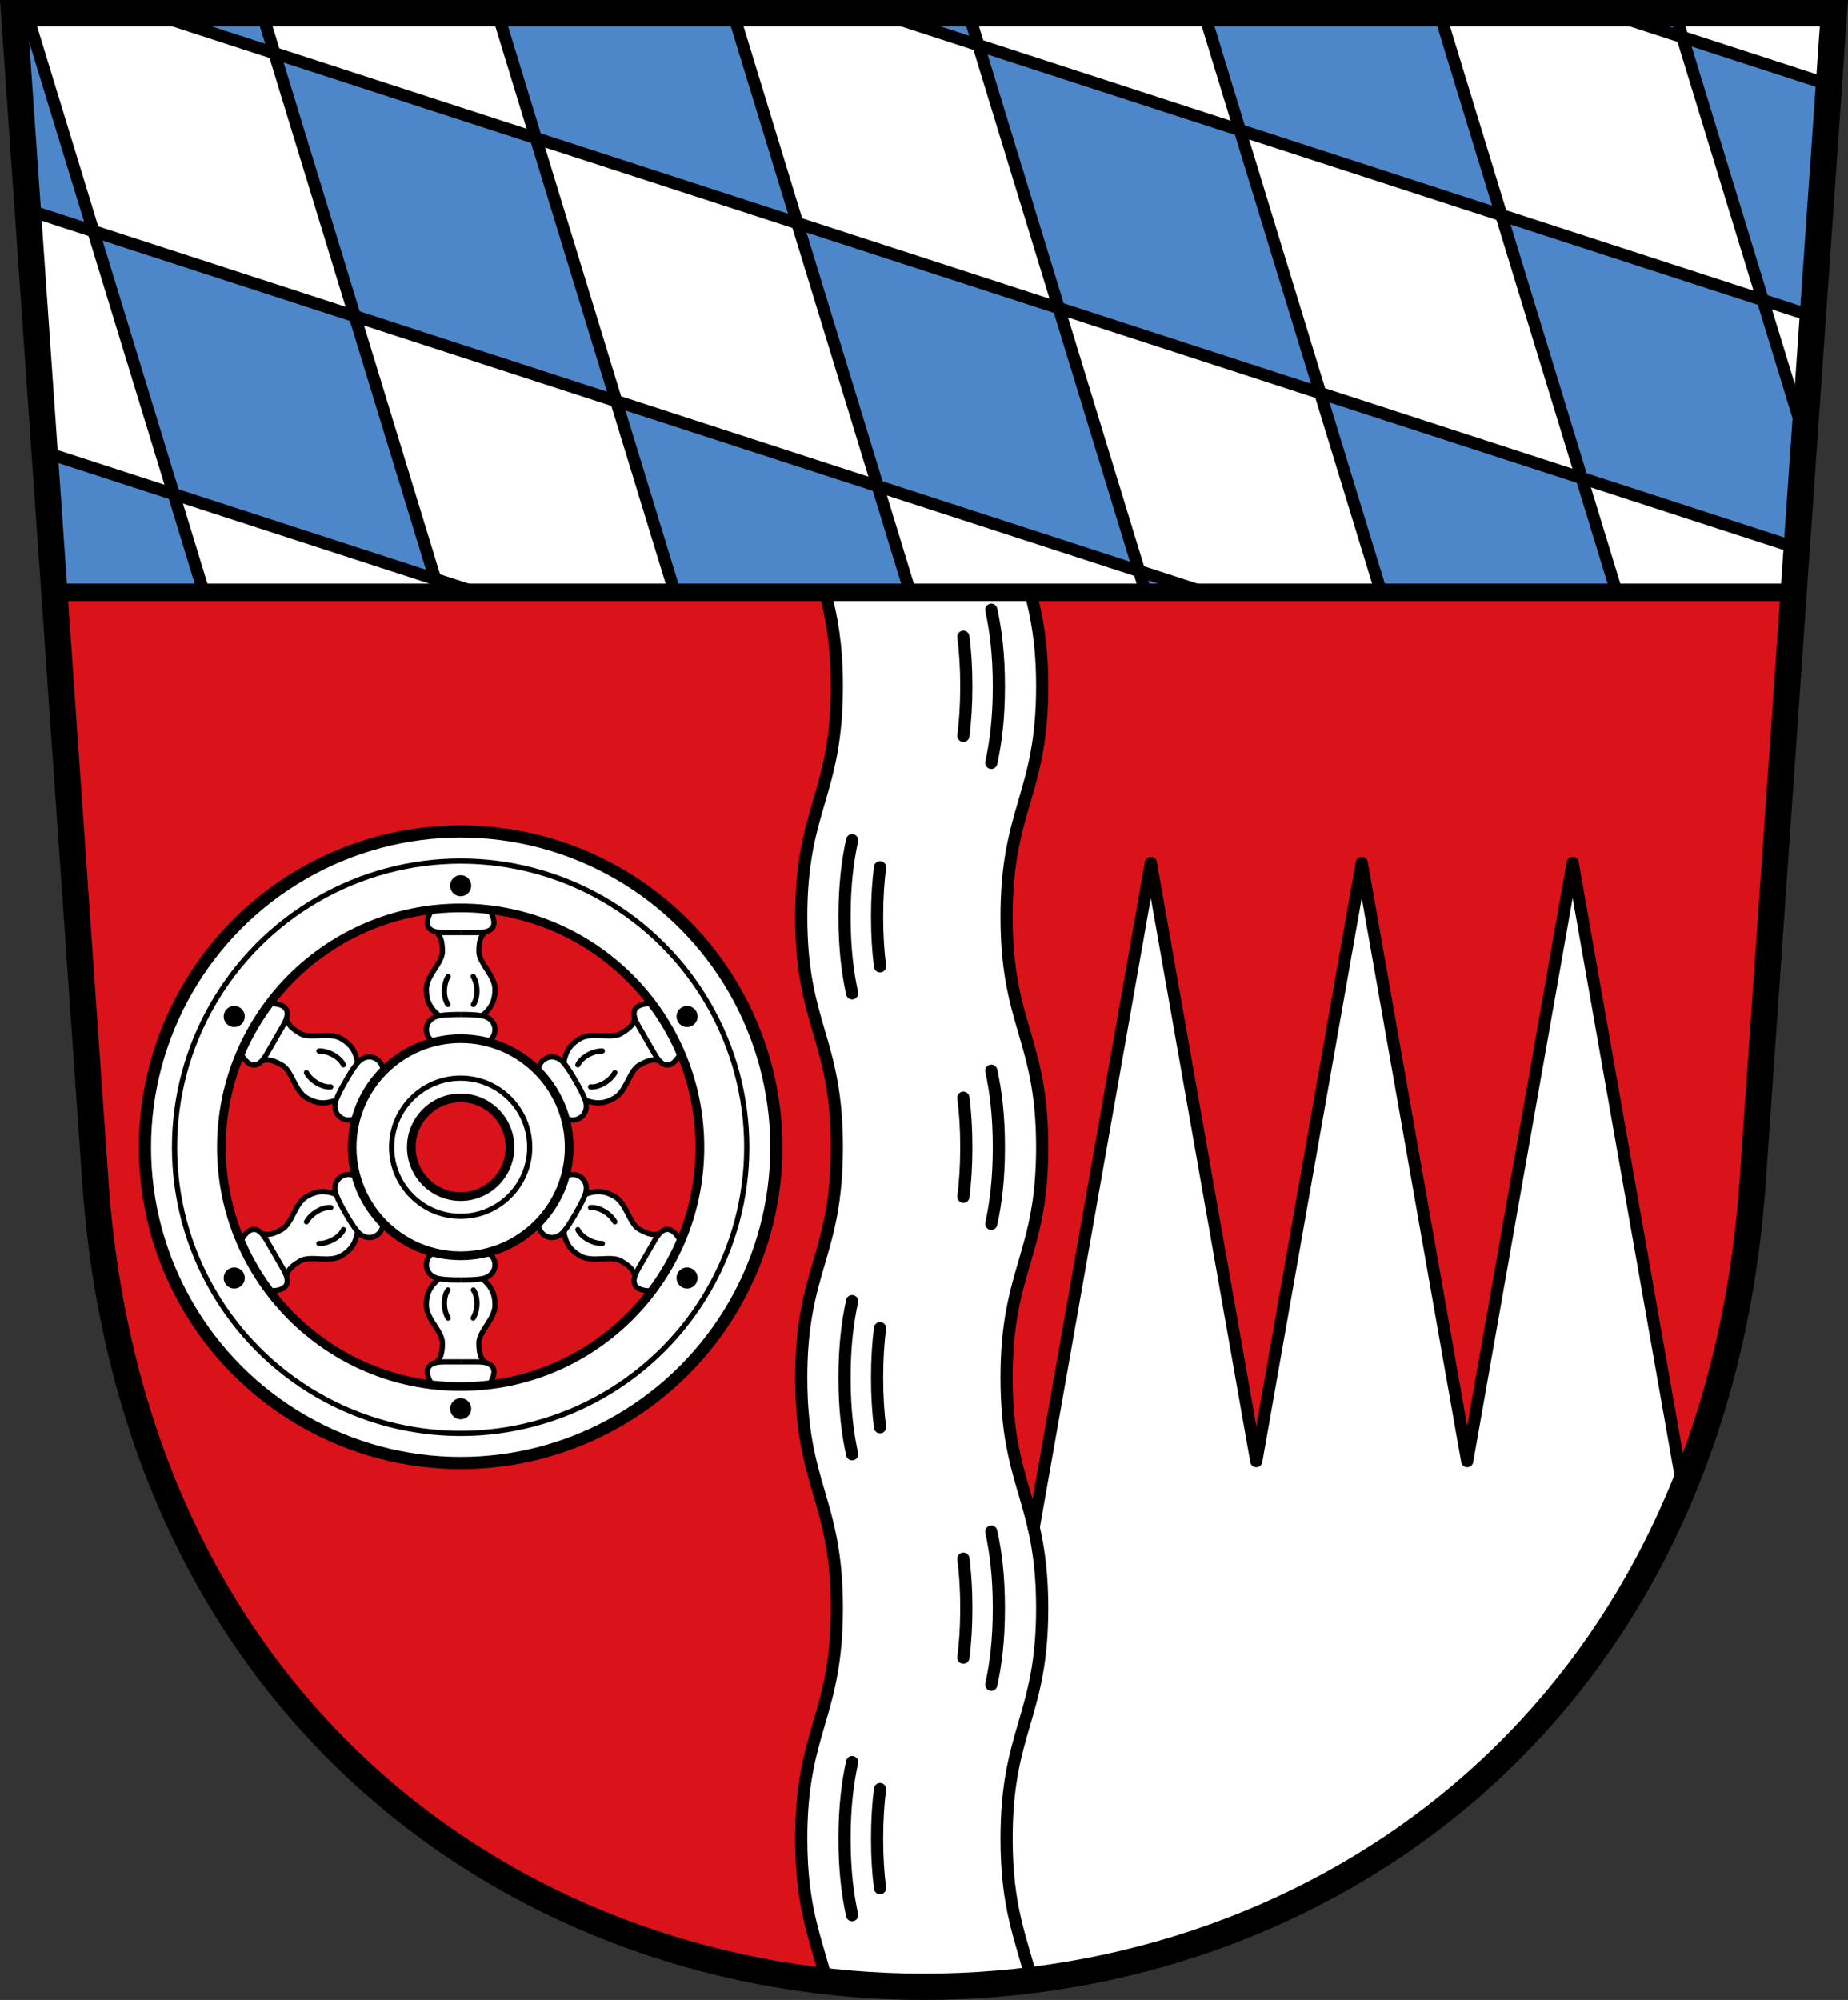
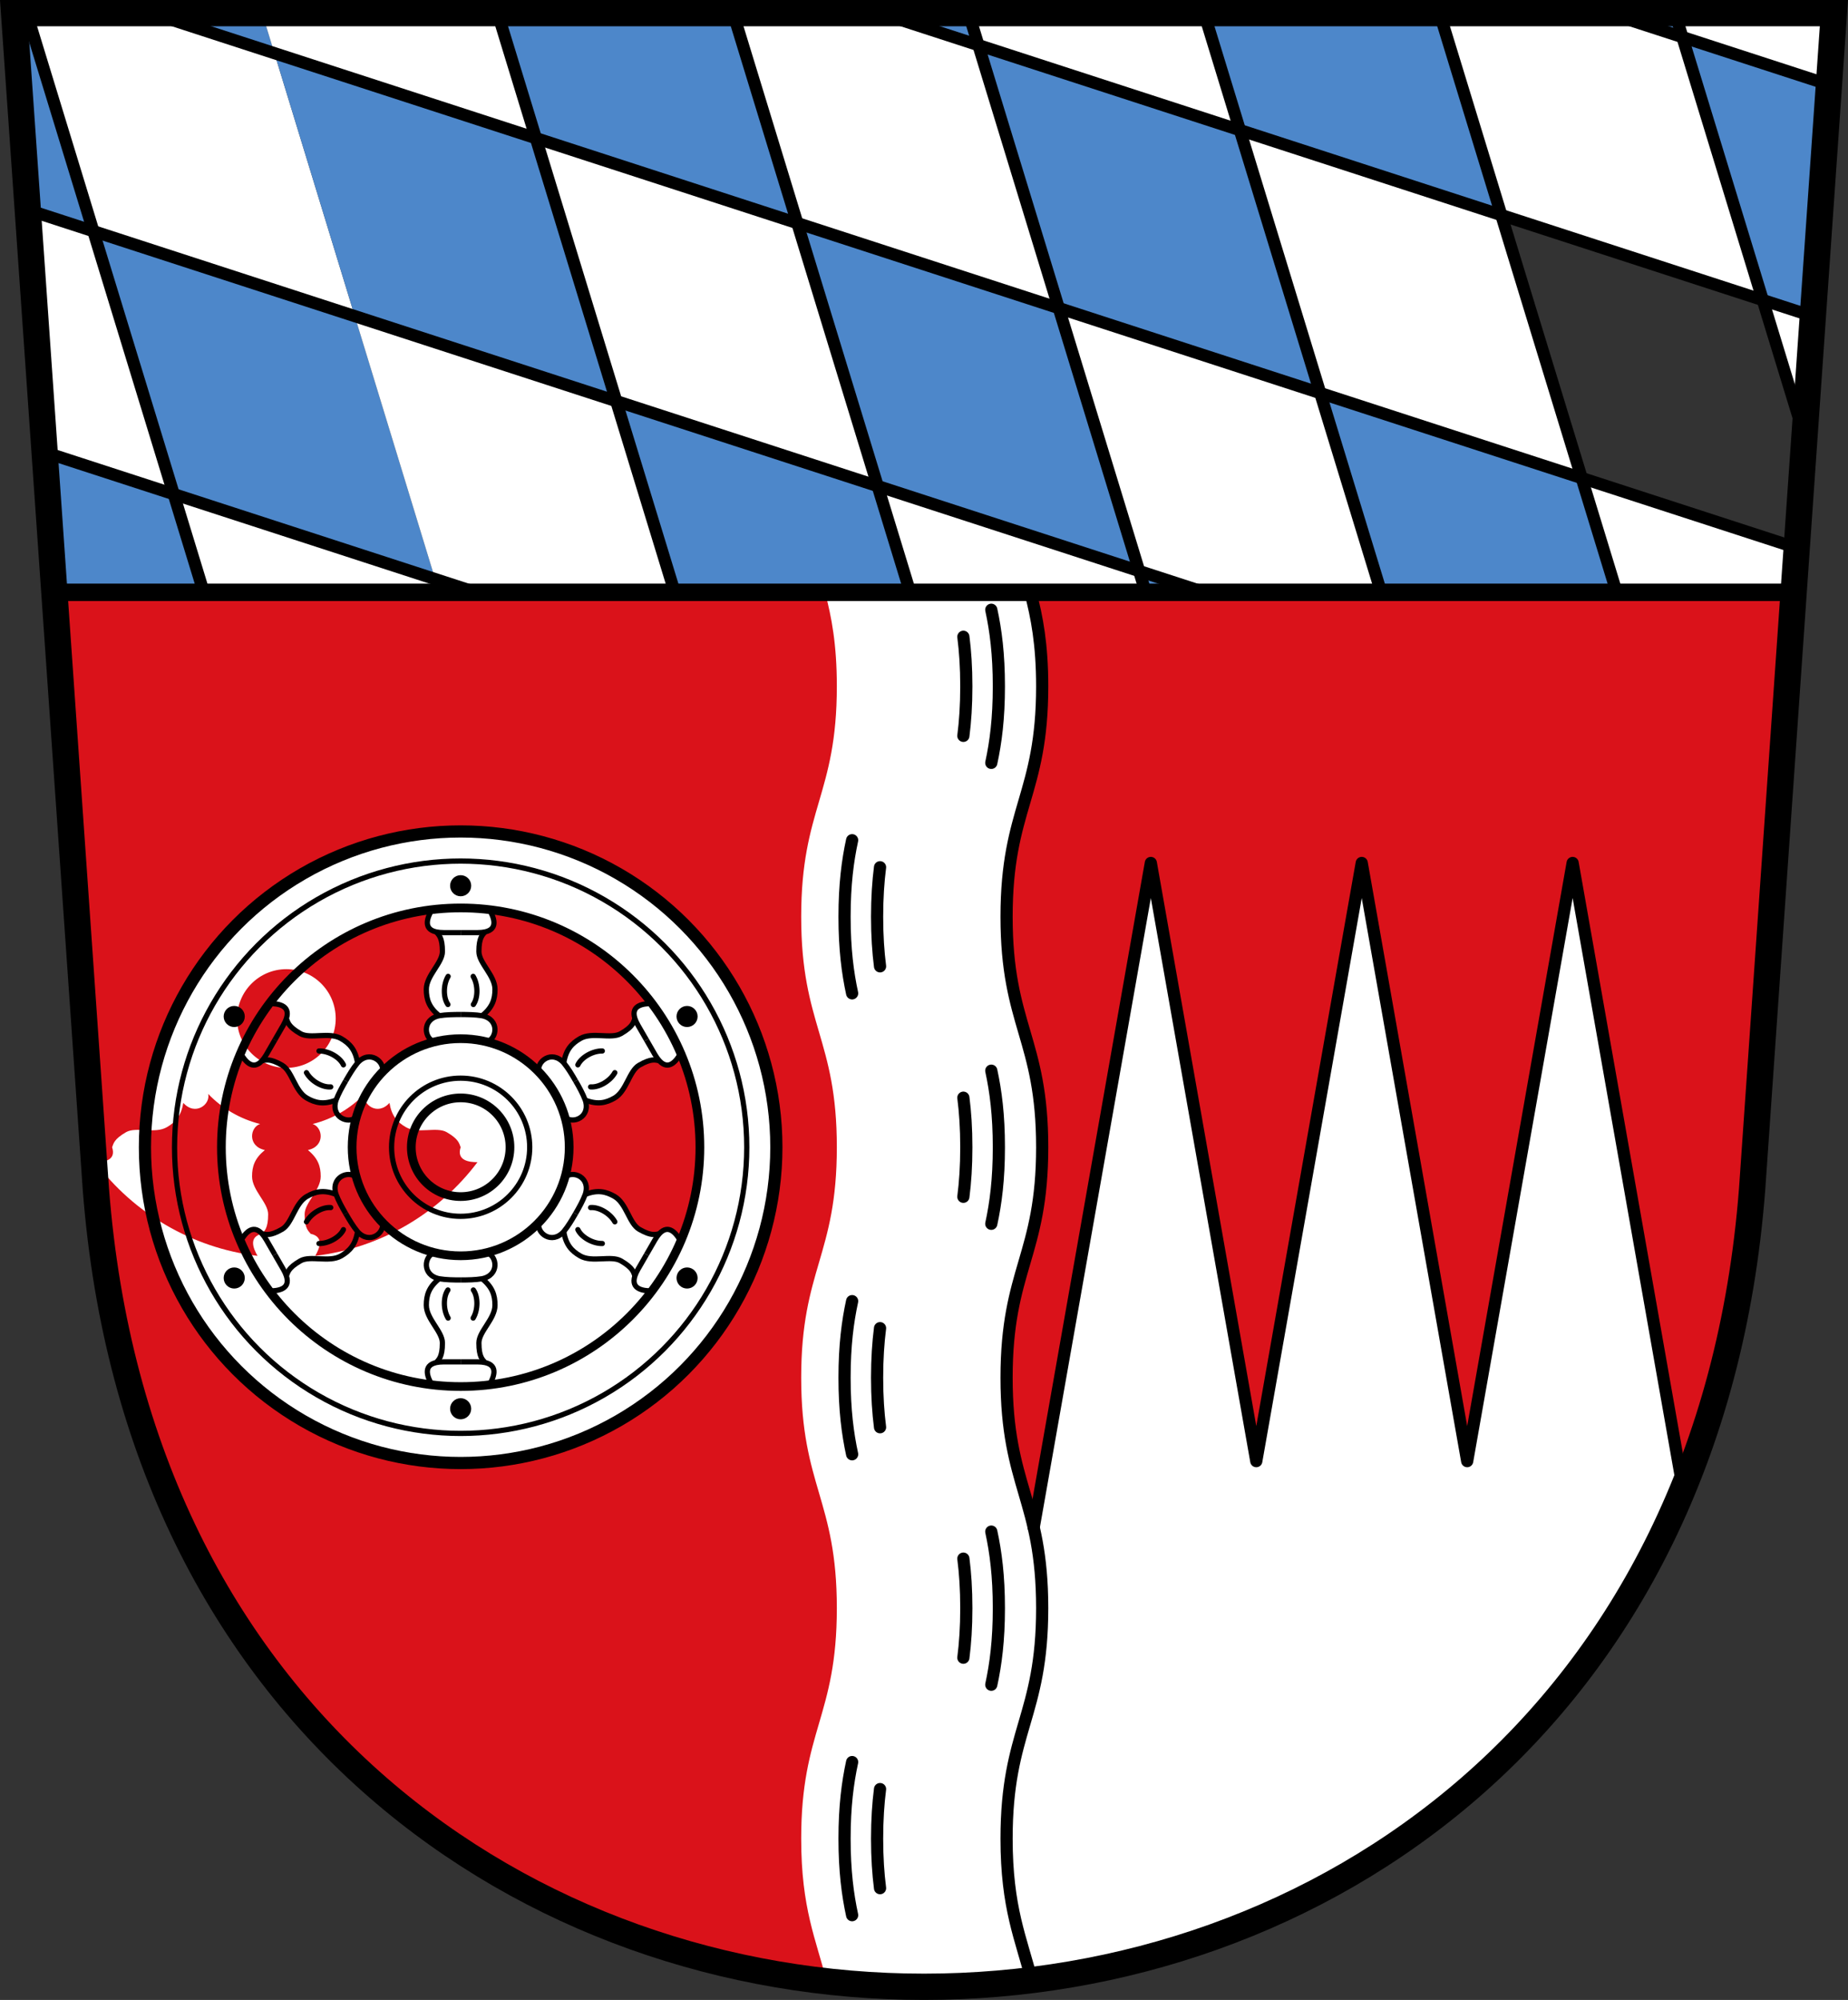
<svg xmlns="http://www.w3.org/2000/svg" xmlns:ns1="http://sodipodi.sourceforge.net/DTD/sodipodi-0.dtd" xmlns:ns2="http://www.inkscape.org/namespaces/inkscape" version="1.1" id="Ebene_1" x="0px" y="0px" width="530.962" height="574.48" viewBox="0 0 530.962 574.48" xml:space="preserve" ns1:docname="Wappen_Landkreis_Miltenberg.svg" ns2:version="1.2 (dc2aeda, 2022-05-15)">
  <rect x="0" y="0" width="530.962" height="574.48" fill="#333333" stroke="none" />
  <defs id="defs5096" />
  <ns1:namedview id="namedview5094" pagecolor="#ffffff" bordercolor="#000000" borderopacity="0.25" ns2:showpageshadow="2" ns2:pageopacity="0.0" ns2:pagecheckerboard="0" ns2:deskcolor="#d1d1d1" showgrid="false" ns2:current-layer="Ebene_1" />
  <path style="fill:#da121a" d="m 515.338,170.137 -11.93,171.45 c -23.5,305.49 -452.36,305.49 -475.86,0 l -11.93,-171.45 z" id="path4809" />
  <path style="fill:#ffffff" d="m 483.547,427.685 v 0.01 c -34.82,84.31 -108.71,131.34 -187.13,141.1 -19.53,2.43 -39.35,2.55 -58.91,0.35 -3.03,-12.09 -7.31,-20.83 -7.31,-41 0,-31.18 10.24,-35.01 10.24,-66.2 0,-31.18 -10.24,-35.01 -10.24,-66.2 0,-31.18 10.24,-35.01 10.24,-66.2 0,-31.18 -10.24,-35.01 -10.24,-66.2 0,-31.18 10.24,-35.01 10.24,-66.2 0,-12.02 -1.52,-19.97 -3.39,-27 h 59 c 1.87,7.03 3.39,14.98 3.39,27 0,31.19 -10.24,35.02 -10.24,66.2 0,31.19 10.24,35.02 10.24,66.2 0,31.19 -10.24,35.02 -10.24,66.2 0,21.28 4.76,29.82 7.8,43 l 33.65,-190.85 30.3,171.82 30.3,-171.82 30.3,171.82 30.29,-171.82 z" id="path4811" />
  <g id="g4907" transform="translate(-6.648,-3.311)">
    <polygon style="fill:#4d87ca" points="10.695,7.087 14.315,7.087 33.465,69.717 14.625,63.597 " id="polygon4813" />
    <polygon style="fill:#ffffff" points="14.625,63.597 33.465,69.717 56.555,145.247 19.465,133.197 " id="polygon4815" />
    <polygon style="fill:#4d87ca" points="19.465,133.197 56.555,145.247 65.175,173.456 22.265,173.456 " id="polygon4817" />
    <polygon style="fill:#4d87ca" points="81.975,7.087 85.485,18.577 50.115,7.087 " id="polygon4819" />
    <polygon style="fill:#ffffff" points="14.315,7.087 50.115,7.087 85.485,18.577 108.585,94.126 33.465,69.717 " id="polygon4821" />
    <polygon style="fill:#4d87ca" points="33.465,69.717 108.585,94.126 131.675,169.657 56.555,145.247 " id="polygon4823" />
    <polygon style="fill:#ffffff" points="56.555,145.247 131.675,169.657 132.845,173.456 65.175,173.456 " id="polygon4825" />
    <polygon style="fill:#ffffff" points="81.975,7.087 149.635,7.087 160.605,42.987 85.485,18.577 " id="polygon4827" />
    <polygon style="fill:#4d87ca" points="85.485,18.577 160.605,42.987 183.705,118.527 108.585,94.126 " id="polygon4829" />
    <polygon style="fill:#ffffff" points="131.675,169.657 108.585,94.126 183.705,118.527 200.495,173.456 143.375,173.456 " id="polygon4831" />
    <polygon style="fill:#4d87ca" points="131.675,169.657 143.375,173.456 132.845,173.456 " id="polygon4833" />
    <polygon style="fill:#4d87ca" points="149.635,7.087 217.295,7.087 235.725,67.396 160.605,42.987 " id="polygon4835" />
    <polygon style="fill:#ffffff" points="160.605,42.987 235.725,67.396 235.735,67.396 258.825,142.936 183.705,118.527 " id="polygon4837" />
    <polygon style="fill:#4d87ca" points="183.705,118.527 258.825,142.936 268.155,173.456 200.495,173.456 " id="polygon4839" />
    <polygon style="fill:#4d87ca" points="284.955,7.087 287.755,16.267 259.495,7.087 " id="polygon4841" />
    <polygon style="fill:#ffffff" points="235.725,67.396 217.295,7.087 259.495,7.087 287.755,16.267 287.765,16.267 310.855,91.807 235.735,67.396 " id="polygon4843" />
    <polygon style="fill:#4d87ca" points="235.735,67.396 310.855,91.807 333.945,167.347 258.825,142.936 " id="polygon4845" />
    <polygon style="fill:#ffffff" points="258.825,142.936 333.945,167.347 335.815,173.456 268.155,173.456 " id="polygon4847" />
    <polygon style="fill:#ffffff" points="287.755,16.267 284.955,7.087 352.605,7.087 362.875,40.677 287.765,16.267 " id="polygon4849" />
    <polygon style="fill:#4d87ca" points="287.765,16.267 362.875,40.677 385.975,116.217 310.855,91.807 " id="polygon4851" />
    <polygon style="fill:#ffffff" points="333.945,167.347 310.855,91.807 385.975,116.217 403.475,173.456 352.755,173.456 " id="polygon4853" />
    <polygon style="fill:#4d87ca" points="333.945,167.347 352.755,173.456 335.815,173.456 " id="polygon4855" />
    <polygon style="fill:#4d87ca" points="352.605,7.087 420.265,7.087 437.995,65.087 362.875,40.677 " id="polygon4857" />
    <polygon style="fill:#ffffff" points="362.875,40.677 437.995,65.087 438.005,65.087 461.095,140.627 385.975,116.217 " id="polygon4859" />
    <polygon style="fill:#4d87ca" points="385.975,116.217 461.095,140.627 471.135,173.456 403.475,173.456 " id="polygon4861" />
    <polygon style="fill:#ffffff" points="437.995,65.087 420.265,7.087 468.875,7.087 490.025,13.957 513.115,89.487 438.005,65.087 " id="polygon4863" />
-     <polygon style="fill:#4d87ca" points="461.095,140.627 438.005,65.087 513.115,89.487 525.105,128.706 522.875,160.697 " id="polygon4865" />
    <polygon style="fill:#ffffff" points="521.995,173.456 471.135,173.456 461.095,140.627 522.875,160.697 522.875,160.706 " id="polygon4867" />
    <polygon style="fill:#ffffff" points="513.115,89.487 527.505,94.166 525.105,128.706 " id="polygon4869" />
    <polygon style="fill:#4d87ca" points="513.115,89.487 490.025,13.957 532.135,27.637 527.505,94.166 " id="polygon4871" />
    <polygon style="fill:#ffffff" points="490.025,13.957 487.925,7.087 533.565,7.087 532.135,27.637 " id="polygon4873" />
    <polygon style="fill:#4d87ca" points="487.925,7.087 490.025,13.957 468.875,7.087 " id="polygon4875" />
    <g id="g4887">
      <line style="fill:none;stroke:#000000;stroke-width:3.5;stroke-linejoin:round" x1="50.117" y1="7.094" x2="522.882" y2="160.705" id="line4877" />
      <line style="fill:none;stroke:#000000;stroke-width:3.5;stroke-linejoin:round" x1="259.497" y1="7.094" x2="527.51" y2="94.177" id="line4879" />
      <line style="fill:none;stroke:#000000;stroke-width:3.5;stroke-linejoin:round" x1="468.876" y1="7.094" x2="532.138" y2="27.65" id="line4881" />
      <line style="fill:none;stroke:#000000;stroke-width:3.5;stroke-linejoin:round" x1="14.631" y1="63.596" x2="352.747" y2="173.456" id="line4883" />
      <line style="fill:none;stroke:#000000;stroke-width:3.5;stroke-linejoin:round" x1="19.474" y1="133.201" x2="143.368" y2="173.456" id="line4885" />
    </g>
    <g id="g4905">
      <line style="fill:none;stroke:#000000;stroke-width:3.5;stroke-linejoin:round" x1="217.29" y1="7.087" x2="268.152" y2="173.449" id="line4889" />
      <line style="fill:none;stroke:#000000;stroke-width:3.5;stroke-linejoin:round" x1="284.948" y1="7.087" x2="335.81" y2="173.449" id="line4891" />
      <line style="fill:none;stroke:#000000;stroke-width:3.5;stroke-linejoin:round" x1="352.607" y1="7.087" x2="403.468" y2="173.449" id="line4893" />
      <line style="fill:none;stroke:#000000;stroke-width:3.5;stroke-linejoin:round" x1="420.265" y1="7.087" x2="471.127" y2="173.449" id="line4895" />
      <line style="fill:none;stroke:#000000;stroke-width:3.5;stroke-linejoin:round" x1="487.923" y1="7.087" x2="525.103" y2="128.697" id="line4897" />
      <line style="fill:none;stroke:#000000;stroke-width:3.5;stroke-linejoin:round" x1="149.632" y1="7.087" x2="200.494" y2="173.449" id="line4899" />
-       <line style="fill:none;stroke:#000000;stroke-width:3.5;stroke-linejoin:round" x1="81.974" y1="7.087" x2="132.836" y2="173.449" id="line4901" />
      <line style="fill:none;stroke:#000000;stroke-width:3.5;stroke-linejoin:round" x1="14.316" y1="7.087" x2="65.178" y2="173.449" id="line4903" />
    </g>
  </g>
  <line style="fill:none;stroke:#000000;stroke-width:5;stroke-linejoin:round" x1="15.617" y1="170.138" x2="515.348" y2="170.138" id="line4909" />
  <g id="g5045" transform="translate(-6.648,-3.311)">
-     <path style="fill:#ffffff" d="m 139,242.148 c -50.1,0 -90.71,40.61 -90.71,90.71 0,50.09 40.61,90.7 90.71,90.7 50.1,0 90.71,-40.61 90.71,-90.7 0,-50.1 -40.61,-90.71 -90.71,-90.71 z m 57.06,65.829 c 2.74,3.04 4.99,-0.05 6.13,-2.04 3.53,8.26 5.48,17.37 5.48,26.92 0,9.55 -1.95,18.65 -5.48,26.91 -1.14,-1.99 -3.39,-5.08 -6.13,-2.04 -1.1,0.15 -2.2,0.74 -5.76,-1.31 -2.87,-1.65 -3.64,-7.44 -7.08,-9.42 -2.51,-1.45 -4.85,-1.95 -8.42,-0.61 1.6,-4.85 -3.49,-7.02 -5.79,-4.93 0.78,-2.73 1.2,-5.62 1.2,-8.6 0,-2.99 -0.42,-5.87 -1.2,-8.61 2.3,2.09 7.39,-0.08 5.79,-4.93 3.57,1.34 5.91,0.84 8.42,-0.61 3.44,-1.98 4.21,-7.76 7.08,-9.42 3.56,-2.049 4.66,-1.46 5.76,-1.31 z m -50.07,-36.969 c 4,-0.86 2.45,-4.35 1.3,-6.33 19.02,2.28 35.64,12.34 46.6,26.91 -2.29,-0.01 -6.08,0.4 -4.82,4.29 -0.42,1.03 -0.46,2.28 -4.01,4.33 -2.87,1.65 -8.27,-0.56 -11.7,1.42 -2.51,1.45 -4.12,3.23 -4.74,6.99 -3.4,-3.82 -7.83,-0.48 -7.16,2.57 -3.99,-4.15 -9.13,-7.189 -14.91,-8.63 2.96,-0.95 3.63,-6.44 -1.37,-7.48 2.94,-2.41 3.68,-4.7 3.68,-7.59 0,-3.97 -4.62,-7.53 -4.62,-10.85 0,-4.101 1.06,-4.76 1.75,-5.63 z m -15.28,-6.33 c -1.15,1.98 -2.7,5.47 1.3,6.33 0.69,0.87 1.75,1.53 1.75,5.63 0,3.32 -4.62,6.88 -4.62,10.85 0,2.89 0.73,5.18 3.68,7.59 -5,1.04 -4.33,6.53 -1.37,7.48 -5.78,1.44 -10.92,4.48 -14.91,8.63 0.67,-3.05 -3.76,-6.39 -7.16,-2.57 -0.62,-3.76 -2.23,-5.54 -4.74,-6.99 -3.43,-1.98 -8.83,0.23 -11.7,-1.42 -3.55,-2.05 -3.59,-3.3 -4.01,-4.33 1.26,-3.89 -2.53,-4.3 -4.82,-4.29 10.96,-14.571 27.58,-24.63 46.6,-26.91 z m -48.77,93.049 c -2.74,-3.04 -4.99,0.05 -6.13,2.04 -3.53,-8.26 -5.48,-17.36 -5.48,-26.91 0,-9.55 1.95,-18.66 5.48,-26.92 1.14,1.99 3.39,5.08 6.13,2.04 1.1,-0.15 2.2,-0.74 5.76,1.31 2.87,1.66 3.64,7.44 7.08,9.42 2.51,1.45 4.85,1.95 8.42,0.61 -1.6,4.85 3.49,7.02 5.79,4.93 -0.78,2.74 -1.2,5.62 -1.2,8.61 0,2.98 0.42,5.87 1.2,8.6 -2.3,-2.09 -7.39,0.08 -5.79,4.93 -3.57,-1.34 -5.91,-0.84 -8.42,0.61 -3.44,1.979 -4.21,7.77 -7.08,9.42 -3.56,2.051 -4.66,1.461 -5.76,1.31 z m 50.07,36.971 c -4,0.86 -2.45,4.34 -1.3,6.33 -19.02,-2.28 -35.65,-12.35 -46.61,-26.91 2.29,0.01 6.1,-0.4 4.83,-4.29 0.42,-1.03 0.46,-2.28 4.01,-4.33 2.87,-1.65 8.27,0.56 11.7,-1.42 2.51,-1.45 4.12,-3.23 4.74,-6.99 3.41,3.82 7.83,0.48 7.16,-2.57 3.99,4.15 9.13,7.19 14.91,8.63 -2.96,0.95 -3.63,6.44 1.37,7.48 -2.95,2.41 -3.68,4.7 -3.68,7.59 0,3.97 4.62,7.54 4.62,10.85 0,4.1 -1.06,4.759 -1.75,5.63 z m -7.18,-61.84 c 0,-7.83 6.34,-14.18 14.17,-14.18 7.83,0 14.17,6.35 14.17,14.18 0,7.82 -6.34,14.17 -14.17,14.17 -7.83,0 -14.17,-6.35 -14.17,-14.17 z m 22.46,68.17 c 1.15,-1.99 2.7,-5.47 -1.3,-6.33 -0.69,-0.87 -1.75,-1.53 -1.75,-5.63 0,-3.31 4.62,-6.88 4.62,-10.85 0,-2.89 -0.74,-5.18 -3.68,-7.59 5,-1.04 4.33,-6.53 1.37,-7.48 5.78,-1.44 10.92,-4.48 14.91,-8.63 -0.67,3.05 3.75,6.39 7.16,2.57 0.62,3.76 2.23,5.54 4.74,6.99 3.43,1.98 8.83,-0.23 11.7,1.42 3.55,2.05 3.59,3.3 4.01,4.33 -1.27,3.89 2.54,4.3 4.83,4.29 -10.96,14.56 -27.59,24.63 -46.61,26.91 z" id="path4911" />
+     <path style="fill:#ffffff" d="m 139,242.148 c -50.1,0 -90.71,40.61 -90.71,90.71 0,50.09 40.61,90.7 90.71,90.7 50.1,0 90.71,-40.61 90.71,-90.7 0,-50.1 -40.61,-90.71 -90.71,-90.71 z m 57.06,65.829 c 2.74,3.04 4.99,-0.05 6.13,-2.04 3.53,8.26 5.48,17.37 5.48,26.92 0,9.55 -1.95,18.65 -5.48,26.91 -1.14,-1.99 -3.39,-5.08 -6.13,-2.04 -1.1,0.15 -2.2,0.74 -5.76,-1.31 -2.87,-1.65 -3.64,-7.44 -7.08,-9.42 -2.51,-1.45 -4.85,-1.95 -8.42,-0.61 1.6,-4.85 -3.49,-7.02 -5.79,-4.93 0.78,-2.73 1.2,-5.62 1.2,-8.6 0,-2.99 -0.42,-5.87 -1.2,-8.61 2.3,2.09 7.39,-0.08 5.79,-4.93 3.57,1.34 5.91,0.84 8.42,-0.61 3.44,-1.98 4.21,-7.76 7.08,-9.42 3.56,-2.049 4.66,-1.46 5.76,-1.31 z m -50.07,-36.969 c 4,-0.86 2.45,-4.35 1.3,-6.33 19.02,2.28 35.64,12.34 46.6,26.91 -2.29,-0.01 -6.08,0.4 -4.82,4.29 -0.42,1.03 -0.46,2.28 -4.01,4.33 -2.87,1.65 -8.27,-0.56 -11.7,1.42 -2.51,1.45 -4.12,3.23 -4.74,6.99 -3.4,-3.82 -7.83,-0.48 -7.16,2.57 -3.99,-4.15 -9.13,-7.189 -14.91,-8.63 2.96,-0.95 3.63,-6.44 -1.37,-7.48 2.94,-2.41 3.68,-4.7 3.68,-7.59 0,-3.97 -4.62,-7.53 -4.62,-10.85 0,-4.101 1.06,-4.76 1.75,-5.63 z m -15.28,-6.33 c -1.15,1.98 -2.7,5.47 1.3,6.33 0.69,0.87 1.75,1.53 1.75,5.63 0,3.32 -4.62,6.88 -4.62,10.85 0,2.89 0.73,5.18 3.68,7.59 -5,1.04 -4.33,6.53 -1.37,7.48 -5.78,1.44 -10.92,4.48 -14.91,8.63 0.67,-3.05 -3.76,-6.39 -7.16,-2.57 -0.62,-3.76 -2.23,-5.54 -4.74,-6.99 -3.43,-1.98 -8.83,0.23 -11.7,-1.42 -3.55,-2.05 -3.59,-3.3 -4.01,-4.33 1.26,-3.89 -2.53,-4.3 -4.82,-4.29 10.96,-14.571 27.58,-24.63 46.6,-26.91 z m -48.77,93.049 c -2.74,-3.04 -4.99,0.05 -6.13,2.04 -3.53,-8.26 -5.48,-17.36 -5.48,-26.91 0,-9.55 1.95,-18.66 5.48,-26.92 1.14,1.99 3.39,5.08 6.13,2.04 1.1,-0.15 2.2,-0.74 5.76,1.31 2.87,1.66 3.64,7.44 7.08,9.42 2.51,1.45 4.85,1.95 8.42,0.61 -1.6,4.85 3.49,7.02 5.79,4.93 -0.78,2.74 -1.2,5.62 -1.2,8.61 0,2.98 0.42,5.87 1.2,8.6 -2.3,-2.09 -7.39,0.08 -5.79,4.93 -3.57,-1.34 -5.91,-0.84 -8.42,0.61 -3.44,1.979 -4.21,7.77 -7.08,9.42 -3.56,2.051 -4.66,1.461 -5.76,1.31 z c -4,0.86 -2.45,4.34 -1.3,6.33 -19.02,-2.28 -35.65,-12.35 -46.61,-26.91 2.29,0.01 6.1,-0.4 4.83,-4.29 0.42,-1.03 0.46,-2.28 4.01,-4.33 2.87,-1.65 8.27,0.56 11.7,-1.42 2.51,-1.45 4.12,-3.23 4.74,-6.99 3.41,3.82 7.83,0.48 7.16,-2.57 3.99,4.15 9.13,7.19 14.91,8.63 -2.96,0.95 -3.63,6.44 1.37,7.48 -2.95,2.41 -3.68,4.7 -3.68,7.59 0,3.97 4.62,7.54 4.62,10.85 0,4.1 -1.06,4.759 -1.75,5.63 z m -7.18,-61.84 c 0,-7.83 6.34,-14.18 14.17,-14.18 7.83,0 14.17,6.35 14.17,14.18 0,7.82 -6.34,14.17 -14.17,14.17 -7.83,0 -14.17,-6.35 -14.17,-14.17 z m 22.46,68.17 c 1.15,-1.99 2.7,-5.47 -1.3,-6.33 -0.69,-0.87 -1.75,-1.53 -1.75,-5.63 0,-3.31 4.62,-6.88 4.62,-10.85 0,-2.89 -0.74,-5.18 -3.68,-7.59 5,-1.04 4.33,-6.53 1.37,-7.48 5.78,-1.44 10.92,-4.48 14.91,-8.63 -0.67,3.05 3.75,6.39 7.16,2.57 0.62,3.76 2.23,5.54 4.74,6.99 3.43,1.98 8.83,-0.23 11.7,1.42 3.55,2.05 3.59,3.3 4.01,4.33 -1.27,3.89 2.54,4.3 4.83,4.29 -10.96,14.56 -27.59,24.63 -46.61,26.91 z" id="path4911" />
    <circle style="fill:none;stroke:#000000;stroke-width:2.5;stroke-linecap:round;stroke-linejoin:round" cx="139" cy="332.856" r="14.173" id="circle4913" />
    <circle style="fill:none;stroke:#000000;stroke-width:1.5" cx="139" cy="332.856" r="19.843" id="circle4915" />
    <circle style="fill:none;stroke:#000000;stroke-width:2.5;stroke-linecap:round;stroke-linejoin:round" cx="139" cy="332.856" r="31.181" id="circle4917" />
    <circle style="fill:none;stroke:#000000;stroke-width:2.5;stroke-linecap:round;stroke-linejoin:round" cx="139" cy="332.856" r="68.74" id="circle4919" />
    <circle style="fill:none;stroke:#000000;stroke-width:1.5" cx="139" cy="332.856" r="82.205" id="circle4921" />
    <circle style="fill:none;stroke:#000000;stroke-width:3.5;stroke-linecap:round;stroke-linejoin:round" cx="139" cy="332.856" r="90.709" id="circle4923" />
    <circle cx="139" cy="257.738" r="3.031" id="circle4925" />
    <circle cx="139" cy="407.975" r="3.031" id="circle4927" />
    <circle cx="73.946" cy="295.297" r="3.031" id="circle4929" />
    <circle cx="204.054" cy="370.415" r="3.031" id="circle4931" />
    <circle cx="73.946" cy="370.415" r="3.031" id="circle4933" />
    <circle cx="204.054" cy="295.297" r="3.031" id="circle4935" />
    <g id="g4953">
      <path style="fill:none;stroke:#000000;stroke-width:1.5" d="m 131.505,302.582 c -3.005,-0.907 -3.713,-6.455 1.315,-7.497 2.012,-0.327 4.076,-0.354 6.181,-0.354" id="path4937" />
      <path style="fill:none;stroke:#000000;stroke-width:1.5" d="m 132.819,295.086 c -2.944,-2.417 -3.682,-4.7 -3.682,-7.596 0,-3.967 4.619,-7.534 4.619,-10.846 0,-4.105 -1.06,-4.762 -1.747,-5.637" id="path4939" />
      <path style="fill:none;stroke:#000000;stroke-width:1.5" d="m 139,271.206 h -4.851 c -0.826,0 -1.561,-0.075 -2.139,-0.198 -4.047,-0.863 -2.413,-4.429 -1.256,-6.402" id="path4941" />
      <path style="fill:none;stroke:#000000;stroke-width:1.5;stroke-linecap:round" d="m 135.402,283.782 c -1.427,2.375 -1.427,6.117 -0.059,8.075" id="path4943" />
      <path style="fill:none;stroke:#000000;stroke-width:1.5" d="m 146.495,302.582 c 3.005,-0.907 3.713,-6.455 -1.315,-7.497 -2.012,-0.327 -4.076,-0.354 -6.181,-0.354" id="path4945" />
      <path style="fill:none;stroke:#000000;stroke-width:1.5" d="m 145.181,295.086 c 2.944,-2.417 3.682,-4.7 3.682,-7.596 0,-3.967 -4.619,-7.534 -4.619,-10.846 0,-4.105 1.06,-4.762 1.747,-5.637" id="path4947" />
      <path style="fill:none;stroke:#000000;stroke-width:1.5" d="m 139,271.206 h 4.851 c 0.826,0 1.561,-0.075 2.139,-0.198 4.047,-0.863 2.413,-4.429 1.256,-6.402" id="path4949" />
      <path style="fill:none;stroke:#000000;stroke-width:1.5;stroke-linecap:round" d="m 142.598,283.782 c 1.427,2.375 1.427,6.117 0.059,8.075" id="path4951" />
    </g>
    <g id="g4971">
      <path style="fill:none;stroke:#000000;stroke-width:1.5" d="m 131.505,363.131 c -3.005,0.907 -3.713,6.455 1.315,7.497 2.012,0.327 4.076,0.354 6.181,0.354" id="path4955" />
      <path style="fill:none;stroke:#000000;stroke-width:1.5" d="m 132.819,370.627 c -2.944,2.417 -3.682,4.7 -3.682,7.596 0,3.967 4.619,7.534 4.619,10.846 0,4.105 -1.06,4.762 -1.747,5.637" id="path4957" />
      <path style="fill:none;stroke:#000000;stroke-width:1.5" d="m 139,394.507 h -4.851 c -0.826,0 -1.561,0.075 -2.139,0.198 -4.047,0.863 -2.413,4.429 -1.256,6.402" id="path4959" />
      <path style="fill:none;stroke:#000000;stroke-width:1.5;stroke-linecap:round" d="m 135.402,381.931 c -1.427,-2.375 -1.427,-6.117 -0.059,-8.075" id="path4961" />
      <path style="fill:none;stroke:#000000;stroke-width:1.5" d="m 146.495,363.131 c 3.005,0.907 3.713,6.455 -1.315,7.497 -2.012,0.327 -4.076,0.354 -6.181,0.354" id="path4963" />
      <path style="fill:none;stroke:#000000;stroke-width:1.5" d="m 145.181,370.627 c 2.944,2.417 3.682,4.7 3.682,7.596 0,3.967 -4.619,7.534 -4.619,10.846 0,4.105 1.06,4.762 1.747,5.637" id="path4965" />
      <path style="fill:none;stroke:#000000;stroke-width:1.5" d="m 139,394.507 h 4.851 c 0.826,0 1.561,0.075 2.139,0.198 4.047,0.863 2.413,4.429 1.256,6.402" id="path4967" />
      <path style="fill:none;stroke:#000000;stroke-width:1.5;stroke-linecap:round" d="m 142.598,381.931 c 1.427,-2.375 1.427,-6.117 0.059,-8.075" id="path4969" />
    </g>
    <g id="g4989">
      <path style="fill:none;stroke:#000000;stroke-width:1.5" d="m 109.034,324.21 c -2.288,2.149 -7.446,-0.012 -5.835,-4.887 0.723,-1.906 1.731,-3.707 2.784,-5.53" id="path4973" />
      <path style="fill:none;stroke:#000000;stroke-width:1.5" d="m 103.199,319.324 c -3.566,1.341 -5.911,0.838 -8.419,-0.609 -3.436,-1.984 -4.215,-7.768 -7.083,-9.423 -3.555,-2.052 -4.653,-1.463 -5.755,-1.305" id="path4975" />
      <path style="fill:none;stroke:#000000;stroke-width:1.5" d="m 85.609,302.031 -2.425,4.201 c -0.413,0.715 -0.846,1.315 -1.241,1.754 -2.77,3.073 -5.042,-0.124 -6.172,-2.113" id="path4977" />
      <path style="fill:none;stroke:#000000;stroke-width:1.5;stroke-linecap:round" d="m 94.701,311.435 c 1.343,2.423 4.584,4.294 6.964,4.089" id="path4979" />
      <path style="fill:none;stroke:#000000;stroke-width:1.5" d="m 116.529,311.228 c 0.717,-3.056 -3.733,-6.443 -7.149,-2.61 -1.289,1.579 -2.345,3.353 -3.397,5.176" id="path4981" />
      <path style="fill:none;stroke:#000000;stroke-width:1.5" d="m 109.38,308.618 c -0.621,-3.758 -2.23,-5.539 -4.737,-6.986 -3.436,-1.983 -8.834,0.233 -11.703,-1.422 -3.555,-2.052 -3.594,-3.298 -4.008,-4.331" id="path4983" />
      <path style="fill:none;stroke:#000000;stroke-width:1.5" d="m 85.609,302.031 2.425,-4.201 c 0.413,-0.715 0.716,-1.39 0.898,-1.952 1.276,-3.936 -2.629,-4.304 -4.916,-4.289" id="path4985" />
      <path style="fill:none;stroke:#000000;stroke-width:1.5;stroke-linecap:round" d="m 98.299,305.203 c 2.77,-0.048 6.011,1.823 7.023,3.986" id="path4987" />
    </g>
    <g id="g5007">
      <path style="fill:none;stroke:#000000;stroke-width:1.5" d="m 161.47,354.485 c -0.717,3.056 3.733,6.443 7.149,2.61 1.289,-1.579 2.345,-3.353 3.397,-5.176" id="path4991" />
      <path style="fill:none;stroke:#000000;stroke-width:1.5" d="m 168.62,357.094 c 0.621,3.758 2.23,5.539 4.737,6.986 3.436,1.983 8.834,-0.234 11.703,1.422 3.555,2.052 3.594,3.298 4.008,4.331" id="path4993" />
      <path style="fill:none;stroke:#000000;stroke-width:1.5" d="m 192.391,363.682 -2.425,4.201 c -0.413,0.715 -0.716,1.39 -0.898,1.952 -1.276,3.936 2.629,4.304 4.916,4.289" id="path4995" />
      <path style="fill:none;stroke:#000000;stroke-width:1.5;stroke-linecap:round" d="m 179.7,360.51 c -2.77,0.048 -6.011,-1.823 -7.023,-3.986" id="path4997" />
      <path style="fill:none;stroke:#000000;stroke-width:1.5" d="m 168.966,341.502 c 2.288,-2.149 7.446,0.012 5.835,4.887 -0.723,1.906 -1.731,3.707 -2.784,5.53" id="path4999" />
      <path style="fill:none;stroke:#000000;stroke-width:1.5" d="m 174.801,346.389 c 3.566,-1.341 5.911,-0.838 8.419,0.609 3.436,1.983 4.215,7.768 7.083,9.423 3.555,2.052 4.653,1.463 5.755,1.305" id="path5001" />
      <path style="fill:none;stroke:#000000;stroke-width:1.5" d="m 192.391,363.682 2.425,-4.201 c 0.413,-0.715 0.846,-1.315 1.241,-1.754 2.77,-3.073 5.042,0.124 6.172,2.113" id="path5003" />
      <path style="fill:none;stroke:#000000;stroke-width:1.5;stroke-linecap:round" d="m 183.299,354.277 c -1.343,-2.423 -4.584,-4.294 -6.964,-4.089" id="path5005" />
    </g>
    <g id="g5025">
      <path style="fill:none;stroke:#000000;stroke-width:1.5" d="m 116.529,354.485 c 0.717,3.056 -3.733,6.443 -7.149,2.61 -1.289,-1.579 -2.345,-3.353 -3.397,-5.176" id="path5009" />
      <path style="fill:none;stroke:#000000;stroke-width:1.5" d="m 109.38,357.094 c -0.621,3.758 -2.23,5.539 -4.737,6.986 -3.436,1.983 -8.834,-0.234 -11.703,1.422 -3.555,2.052 -3.594,3.298 -4.008,4.331" id="path5011" />
      <path style="fill:none;stroke:#000000;stroke-width:1.5" d="m 85.609,363.682 2.425,4.201 c 0.413,0.715 0.716,1.39 0.898,1.952 1.276,3.936 -2.629,4.304 -4.916,4.289" id="path5013" />
      <path style="fill:none;stroke:#000000;stroke-width:1.5;stroke-linecap:round" d="m 98.299,360.51 c 2.77,0.048 6.011,-1.823 7.023,-3.986" id="path5015" />
      <path style="fill:none;stroke:#000000;stroke-width:1.5" d="m 109.034,341.502 c -2.288,-2.149 -7.446,0.012 -5.835,4.887 0.723,1.906 1.731,3.707 2.784,5.53" id="path5017" />
      <path style="fill:none;stroke:#000000;stroke-width:1.5" d="m 103.199,346.389 c -3.566,-1.341 -5.911,-0.838 -8.419,0.609 -3.436,1.983 -4.215,7.768 -7.083,9.423 -3.555,2.052 -4.653,1.463 -5.755,1.305" id="path5019" />
      <path style="fill:none;stroke:#000000;stroke-width:1.5" d="m 85.609,363.682 -2.425,-4.201 c -0.413,-0.715 -0.846,-1.315 -1.241,-1.754 -2.77,-3.073 -5.042,0.124 -6.172,2.113" id="path5021" />
      <path style="fill:none;stroke:#000000;stroke-width:1.5;stroke-linecap:round" d="m 94.701,354.277 c 1.343,-2.423 4.584,-4.294 6.964,-4.089" id="path5023" />
    </g>
    <g id="g5043">
      <path style="fill:none;stroke:#000000;stroke-width:1.5" d="m 168.966,324.21 c 2.288,2.149 7.446,-0.012 5.835,-4.887 -0.723,-1.906 -1.731,-3.707 -2.784,-5.53" id="path5027" />
      <path style="fill:none;stroke:#000000;stroke-width:1.5" d="m 174.801,319.324 c 3.566,1.341 5.911,0.838 8.419,-0.609 3.436,-1.984 4.215,-7.768 7.083,-9.423 3.555,-2.052 4.653,-1.463 5.755,-1.305" id="path5029" />
      <path style="fill:none;stroke:#000000;stroke-width:1.5" d="m 192.391,302.031 2.425,4.201 c 0.413,0.715 0.846,1.315 1.241,1.754 2.77,3.073 5.042,-0.124 6.172,-2.113" id="path5031" />
      <path style="fill:none;stroke:#000000;stroke-width:1.5;stroke-linecap:round" d="m 183.299,311.435 c -1.343,2.423 -4.584,4.294 -6.964,4.089" id="path5033" />
      <path style="fill:none;stroke:#000000;stroke-width:1.5" d="m 161.47,311.228 c -0.717,-3.056 3.733,-6.443 7.149,-2.61 1.289,1.579 2.345,3.353 3.397,5.176" id="path5035" />
      <path style="fill:none;stroke:#000000;stroke-width:1.5" d="m 168.62,308.618 c 0.621,-3.758 2.23,-5.539 4.737,-6.986 3.436,-1.983 8.834,0.233 11.703,-1.422 3.555,-2.052 3.594,-3.298 4.008,-4.331" id="path5037" />
      <path style="fill:none;stroke:#000000;stroke-width:1.5" d="m 192.391,302.031 -2.425,-4.201 c -0.413,-0.715 -0.716,-1.39 -0.898,-1.952 -1.276,-3.936 2.629,-4.304 4.916,-4.289" id="path5039" />
      <path style="fill:none;stroke:#000000;stroke-width:1.5;stroke-linecap:round" d="m 179.7,305.203 c -2.77,-0.048 -6.011,1.823 -7.023,3.986" id="path5041" />
    </g>
  </g>
  <g id="g5075" transform="translate(-6.648,-3.311)">
-     <path style="fill:none;stroke:#000000;stroke-width:3.5;stroke-linecap:round;stroke-linejoin:round" d="m 243.695,173.456 c 1.869,7.026 3.392,14.979 3.392,27 0,31.181 -10.234,35.019 -10.234,66.2 0,31.181 10.234,35.019 10.234,66.2 0,31.181 -10.234,35.019 -10.234,66.2 0,31.181 10.234,35.019 10.234,66.2 0,31.181 -10.234,35.019 -10.234,66.2 0,20.169 4.28,28.903 7.304,40.991" id="path5047" />
    <path style="fill:none;stroke:#000000;stroke-width:3.5;stroke-linecap:round;stroke-linejoin:round" d="m 302.695,173.456 c 1.869,7.026 3.392,14.979 3.392,27 0,31.181 -10.234,35.019 -10.234,66.2 0,31.181 10.234,35.019 10.234,66.2 0,31.181 -10.234,35.019 -10.234,66.2 0,31.181 10.234,35.019 10.234,66.2 0,31.181 -10.234,35.019 -10.234,66.2 0,19.976 4.198,28.735 7.216,40.645" id="path5049" />
    <path style="fill:none;stroke:#000000;stroke-width:3.5;stroke-linecap:round;stroke-linejoin:round" d="m 251.478,421.048 c -1.271,-5.875 -2.179,-12.72 -2.179,-21.992 0,-9.272 0.908,-16.118 2.179,-21.992" id="path5051" />
    <path style="fill:none;stroke:#000000;stroke-width:3.5;stroke-linecap:round;stroke-linejoin:round" d="m 259.5,413.288 c -0.524,-4.098 -0.847,-8.733 -0.847,-14.231 0,-5.498 0.323,-10.134 0.847,-14.231" id="path5053" />
    <path style="fill:none;stroke:#000000;stroke-width:3.5;stroke-linecap:round;stroke-linejoin:round" d="m 251.478,288.648 c -1.271,-5.875 -2.179,-12.72 -2.179,-21.992 0,-9.272 0.908,-16.118 2.179,-21.992" id="path5055" />
    <path style="fill:none;stroke:#000000;stroke-width:3.5;stroke-linecap:round;stroke-linejoin:round" d="m 259.5,280.888 c -0.524,-4.098 -0.847,-8.733 -0.847,-14.231 0,-5.498 0.323,-10.134 0.847,-14.231" id="path5057" />
    <path style="fill:none;stroke:#000000;stroke-width:3.5;stroke-linecap:round;stroke-linejoin:round" d="m 251.478,509.465 c -1.271,5.874 -2.179,12.72 -2.179,21.992 0,9.272 0.908,16.117 2.179,21.992" id="path5059" />
    <path style="fill:none;stroke:#000000;stroke-width:3.5;stroke-linecap:round;stroke-linejoin:round" d="m 259.5,545.687 c -0.524,-4.098 -0.847,-8.733 -0.847,-14.231 0,-5.498 0.323,-10.134 0.847,-14.231" id="path5061" />
    <path style="fill:none;stroke:#000000;stroke-width:3.5;stroke-linecap:round;stroke-linejoin:round" d="m 291.462,222.448 c 1.271,-5.875 2.179,-12.72 2.179,-21.992 0,-9.272 -0.908,-16.118 -2.179,-21.992" id="path5063" />
    <path style="fill:none;stroke:#000000;stroke-width:3.5;stroke-linecap:round;stroke-linejoin:round" d="m 283.44,214.687 c 0.524,-4.098 0.847,-8.733 0.847,-14.231 0,-5.498 -0.323,-10.134 -0.847,-14.231" id="path5065" />
    <path style="fill:none;stroke:#000000;stroke-width:3.5;stroke-linecap:round;stroke-linejoin:round" d="m 291.462,354.848 c 1.271,-5.875 2.179,-12.72 2.179,-21.992 0,-9.272 -0.908,-16.118 -2.179,-21.992" id="path5067" />
    <path style="fill:none;stroke:#000000;stroke-width:3.5;stroke-linecap:round;stroke-linejoin:round" d="m 283.44,347.087 c 0.524,-4.098 0.847,-8.733 0.847,-14.231 0,-5.498 -0.323,-10.134 -0.847,-14.231" id="path5069" />
    <path style="fill:none;stroke:#000000;stroke-width:3.5;stroke-linecap:round;stroke-linejoin:round" d="m 291.462,487.248 c 1.271,-5.875 2.179,-12.72 2.179,-21.992 0,-9.272 -0.908,-16.118 -2.179,-21.992" id="path5071" />
    <path style="fill:none;stroke:#000000;stroke-width:3.5;stroke-linecap:round;stroke-linejoin:round" d="m 283.44,479.488 c 0.524,-4.098 0.847,-8.733 0.847,-14.231 0,-5.498 -0.323,-10.134 -0.847,-14.231" id="path5073" />
  </g>
  <polyline style="fill:none;stroke:#000000;stroke-width:3.5;stroke-linecap:round;stroke-linejoin:round" points="490.197,431.002 458.493,251.198 428.195,423.024 397.898,251.198 367.6,423.024 337.303,251.198   303.643,442.092 " id="polyline5077" transform="translate(-6.648,-3.311)" />
  <path style="fill:none;stroke:#000000;stroke-width:7.551" d="M 4.047,3.776 27.547,341.582 c 23.5,305.496 452.367,305.496 475.867,0 l 23.5,-337.807 z" id="path5079" />
  <g id="g5081" transform="translate(-6.648,-3.311)">
</g>
  <g id="g5083" transform="translate(-6.648,-3.311)">
</g>
  <g id="g5085" transform="translate(-6.648,-3.311)">
</g>
  <g id="g5087" transform="translate(-6.648,-3.311)">
</g>
  <g id="g5089" transform="translate(-6.648,-3.311)">
</g>
  <g id="g5091" transform="translate(-6.648,-3.311)">
</g>
</svg>